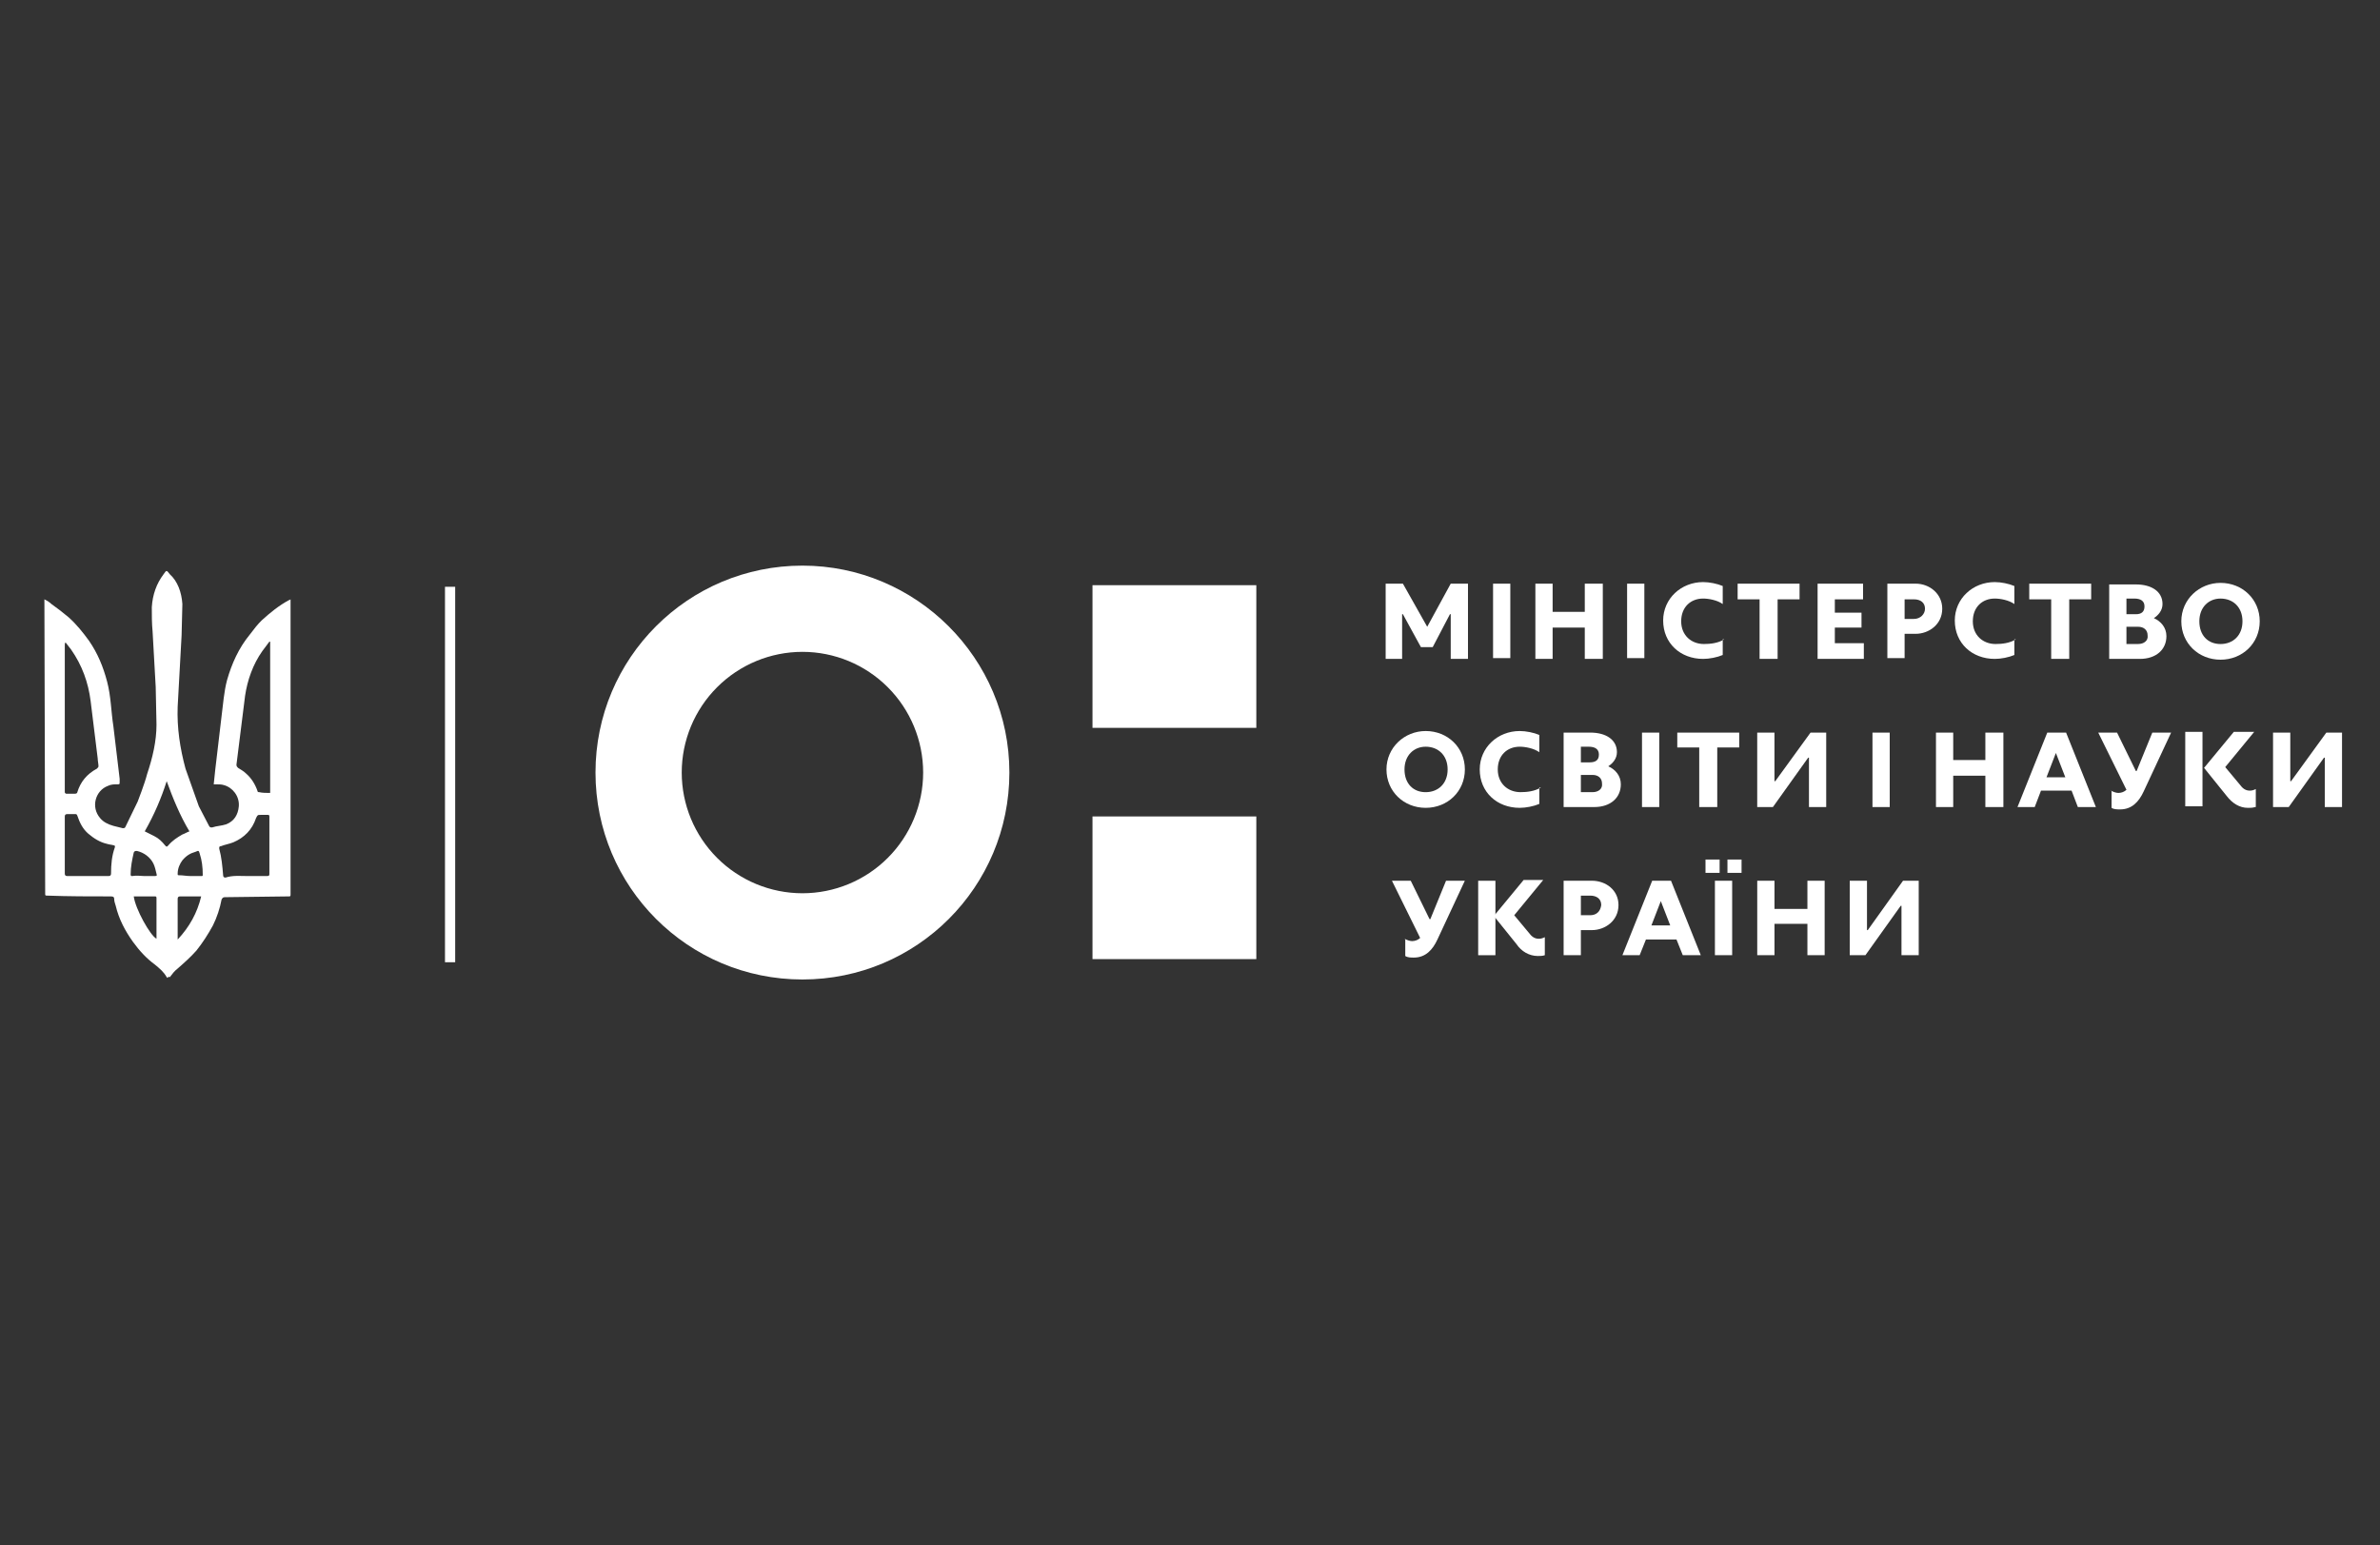
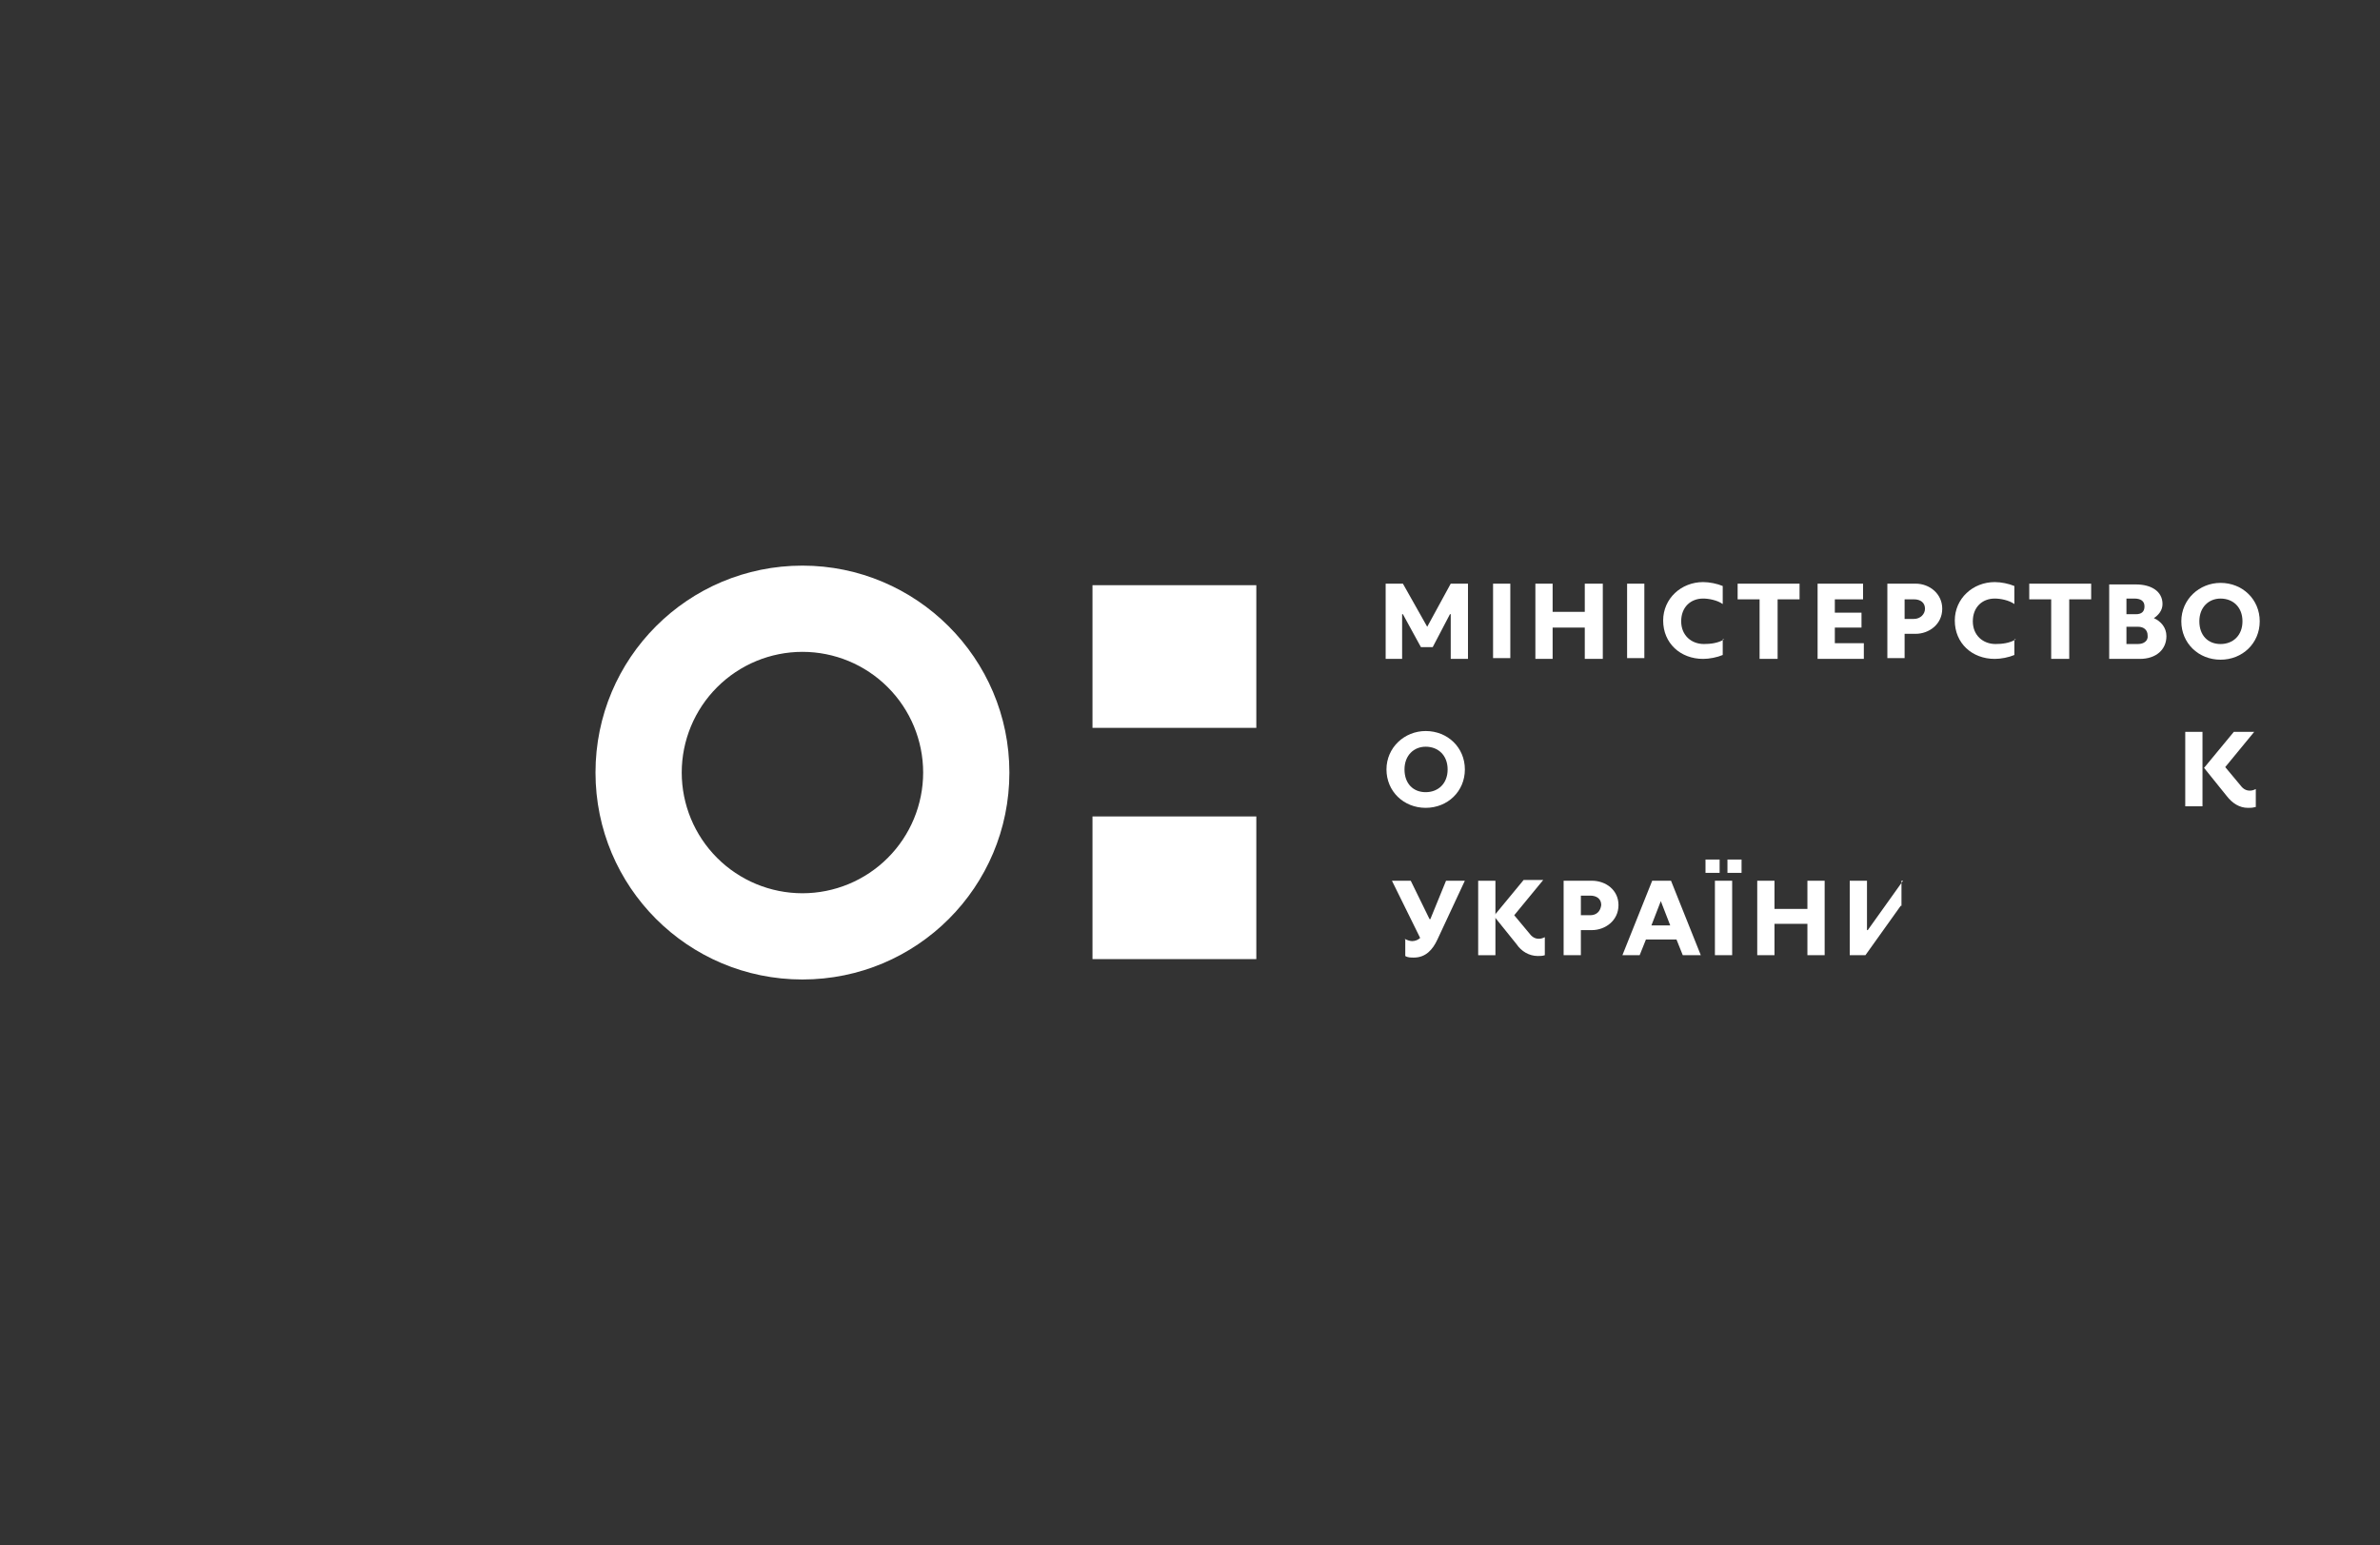
<svg xmlns="http://www.w3.org/2000/svg" width="134" height="87" viewBox="0 0 134 87" fill="none">
  <rect x="0" y="0" width="134" height="87" fill="#333333" stroke="none" />
  <path d="M45.179 31.848C38.736 31.848 33.528 37.056 33.528 43.499C33.528 49.943 38.736 55.151 45.179 55.151C51.623 55.151 56.831 49.943 56.831 43.499C56.831 37.056 51.579 31.848 45.179 31.848ZM45.179 50.296C43.377 50.295 41.649 49.579 40.375 48.304C39.1 47.03 38.384 45.302 38.383 43.499C38.384 41.697 39.1 39.969 40.375 38.695C41.649 37.42 43.377 36.704 45.179 36.703C46.982 36.704 48.71 37.42 49.984 38.695C51.259 39.969 51.975 41.697 51.976 43.499C51.975 45.302 51.259 47.03 49.984 48.304C48.71 49.579 46.982 50.295 45.179 50.296ZM61.51 45.971H70.734V54.004H61.51V45.971ZM61.51 32.951H70.734V40.984H61.51V32.951Z" fill="white" />
  <path d="M126.963 45.443C126.831 45.487 126.698 45.487 126.566 45.487C126.08 45.487 125.683 45.222 125.374 44.825L124.094 43.236L125.771 41.206H126.919L125.286 43.192L126.169 44.251C126.301 44.428 126.478 44.516 126.654 44.516C126.742 44.516 126.831 44.516 127.007 44.428V45.443H126.963ZM123.035 41.206H124.006V45.399H123.035V41.206Z" fill="white" />
-   <path d="M118.842 44.515C119.019 44.603 119.151 44.647 119.283 44.647C119.447 44.644 119.604 44.581 119.725 44.471L118.136 41.249H119.195L120.254 43.412H120.298L121.181 41.249H122.24L120.696 44.559C120.431 45.133 120.034 45.574 119.372 45.574C119.195 45.574 119.019 45.574 118.886 45.486V44.515H118.842Z" fill="white" />
-   <path d="M116.326 41.249H115.267L113.59 45.442H114.56L114.914 44.515H116.635L116.988 45.442H118.003L116.326 41.249ZM115.223 43.765L115.752 42.397L116.282 43.765H115.223ZM102.82 41.249H101.938L99.952 43.985H99.907V41.249H98.936V45.442H99.819L101.805 42.661H101.849V45.442H102.82V41.249Z" fill="white" />
  <path d="M125.021 32.82C123.829 32.82 122.814 33.747 122.814 34.983C122.814 36.218 123.785 37.145 125.021 37.145C126.257 37.145 127.228 36.218 127.228 34.983C127.228 33.747 126.257 32.82 125.021 32.82ZM125.021 36.263C124.315 36.263 123.829 35.777 123.829 34.983C123.829 34.188 124.359 33.703 125.021 33.703C125.727 33.703 126.257 34.188 126.257 34.983C126.257 35.777 125.727 36.263 125.021 36.263Z" fill="white" />
  <path d="M121.269 34.805C121.534 34.629 121.755 34.364 121.755 34.011C121.755 33.304 121.137 32.907 120.254 32.907H118.753V37.1H120.475C121.402 37.1 121.975 36.57 121.975 35.82C121.975 35.335 121.666 34.982 121.269 34.805ZM119.724 33.702H120.166C120.519 33.702 120.74 33.834 120.74 34.143C120.74 34.452 120.563 34.584 120.254 34.584H119.724V33.702ZM120.386 36.261H119.724V35.291H120.386C120.695 35.291 120.916 35.467 120.916 35.776C120.96 36.085 120.695 36.261 120.386 36.261ZM102.335 32.863H104.895V33.746H103.306V34.496H104.807V35.335H103.306V36.217H104.939V37.1H102.335V32.863ZM97.833 32.863H101.32V33.746H100.084V37.1H99.069V33.746H97.833V32.863ZM89.227 35.335H87.417V37.1H86.446V32.863H87.417V34.452H89.227V32.863H90.242V37.1H89.227V35.335ZM84.063 32.863H85.034V37.056H84.063V32.863ZM81.68 37.1V34.584H81.635L80.665 36.438H80.002L78.987 34.584H78.943V37.1H78.016V32.863H78.987L80.356 35.291L81.68 32.863H82.651V37.1H81.68ZM91.61 32.863H92.581V37.056H91.61V32.863ZM107.852 32.863H106.263V37.056H107.234V35.688H107.852C108.602 35.688 109.353 35.158 109.353 34.275C109.353 33.437 108.646 32.863 107.852 32.863ZM107.764 34.849H107.234V33.746H107.764C108.117 33.746 108.382 33.922 108.382 34.275C108.382 34.584 108.117 34.849 107.764 34.849ZM114.252 32.863H117.738V33.746H116.503V37.1H115.487V33.746H114.252V32.863Z" fill="white" />
  <path d="M80.269 41.161C79.077 41.161 78.062 42.088 78.062 43.324C78.062 44.559 79.033 45.486 80.269 45.486C81.505 45.486 82.476 44.559 82.476 43.324C82.476 42.088 81.505 41.161 80.269 41.161ZM80.269 44.604C79.563 44.604 79.077 44.118 79.077 43.324C79.077 42.529 79.607 42.044 80.269 42.044C80.975 42.044 81.505 42.529 81.505 43.324C81.505 44.118 80.975 44.604 80.269 44.604Z" fill="white" />
-   <path d="M90.551 43.147C90.816 42.971 91.037 42.706 91.037 42.353C91.037 41.647 90.419 41.249 89.536 41.249H88.036V45.442H89.757C90.684 45.442 91.257 44.913 91.257 44.162C91.257 43.677 90.948 43.324 90.551 43.147ZM89.007 42.044H89.448C89.801 42.044 90.022 42.176 90.022 42.485C90.022 42.794 89.845 42.926 89.492 42.926H89.007V42.044ZM89.669 44.603H89.007V43.633H89.669C89.978 43.633 90.198 43.809 90.198 44.118C90.242 44.427 89.978 44.603 89.669 44.603ZM111.781 43.677H109.971V45.442H109V41.249H109.971V42.794H111.781V41.249H112.796V45.442H111.781V43.677ZM92.449 41.249H93.42V45.442H92.449V41.249ZM94.435 41.249H97.922V42.088H96.686V45.442H95.671V42.088H94.435V41.249ZM86.756 44.339C86.403 44.559 85.961 44.603 85.608 44.603C84.902 44.603 84.328 44.118 84.328 43.324C84.328 42.529 84.858 42.044 85.564 42.044C85.873 42.044 86.358 42.132 86.667 42.353V41.382C86.358 41.249 85.917 41.161 85.564 41.161C84.328 41.161 83.313 42.088 83.313 43.324C83.313 44.603 84.284 45.486 85.564 45.486C85.917 45.486 86.358 45.398 86.667 45.266V44.339H86.756ZM105.425 41.249H106.396V45.442H105.425V41.249ZM131.862 41.249H130.979L128.993 43.986H128.949V41.249H127.978V45.442H128.861L130.847 42.662H130.891V45.442H131.862V41.249Z" fill="white" />
  <path d="M97.082 35.997C96.729 36.218 96.288 36.262 95.935 36.262C95.229 36.262 94.655 35.776 94.655 34.982C94.655 34.188 95.185 33.702 95.891 33.702C96.2 33.702 96.685 33.79 96.994 34.011V32.996C96.685 32.864 96.244 32.775 95.891 32.775C94.655 32.775 93.64 33.702 93.64 34.938C93.64 36.218 94.611 37.1 95.891 37.1C96.244 37.1 96.685 37.012 96.994 36.88V35.997H97.082Z" fill="white" />
  <path d="M113.502 35.997C113.149 36.218 112.708 36.262 112.355 36.262C111.649 36.262 111.075 35.776 111.075 34.982C111.075 34.188 111.604 33.702 112.311 33.702C112.62 33.702 113.105 33.79 113.414 34.011V32.996C113.105 32.864 112.664 32.775 112.311 32.775C111.075 32.775 110.06 33.702 110.06 34.938C110.06 36.218 111.031 37.1 112.311 37.1C112.664 37.1 113.105 37.012 113.414 36.88V35.997H113.502Z" fill="white" />
  <path d="M86.977 53.784C86.844 53.828 86.712 53.828 86.58 53.828C86.094 53.828 85.653 53.563 85.388 53.166L84.108 51.577L85.785 49.547H86.888L85.255 51.533L86.138 52.592C86.271 52.769 86.447 52.857 86.624 52.857C86.712 52.857 86.8 52.857 86.977 52.769V53.784Z" fill="white" />
  <path d="M83.225 49.592H84.196V53.784H83.225V49.592Z" fill="white" />
  <path d="M79.076 52.858C79.252 52.946 79.385 52.99 79.517 52.99C79.681 52.986 79.838 52.924 79.959 52.813L78.37 49.591H79.429L80.488 51.754H80.532L81.415 49.591H82.474L80.93 52.902C80.665 53.475 80.267 53.917 79.606 53.917C79.429 53.917 79.252 53.917 79.12 53.828V52.858H79.076Z" fill="white" />
-   <path d="M94.082 49.59H93.023L91.346 53.783H92.317L92.67 52.9H94.391L94.744 53.783H95.759L94.082 49.59ZM92.979 52.106L93.508 50.738L94.038 52.106H92.979ZM101.762 52.018H99.908V53.783H98.937V49.59H99.908V51.179H101.762V49.59H102.733V53.783H101.762V52.018ZM96.554 49.59H97.525V53.783H96.554V49.59ZM108.029 49.59H107.146L105.16 52.371H105.116V49.59H104.145V53.783H105.028L107.014 51.003H107.058V53.783H108.029V49.59ZM89.624 49.59H88.036V53.783H89.007V52.371H89.624C90.375 52.371 91.125 51.841 91.125 50.959C91.125 50.12 90.419 49.59 89.624 49.59ZM89.536 51.532H89.007V50.429H89.536C89.889 50.429 90.154 50.605 90.154 50.959C90.11 51.312 89.889 51.532 89.536 51.532ZM96.024 48.399H96.819V49.149H96.024V48.399ZM97.26 48.399H98.054V49.149H97.26V48.399Z" fill="white" />
-   <path fill-rule="evenodd" clip-rule="evenodd" d="M9.429 55.063L9.385 55.019C9.209 54.71 8.988 54.534 8.723 54.313C8.238 53.96 7.84 53.519 7.487 53.033C7.046 52.415 6.693 51.753 6.516 51.003C6.472 50.87 6.428 50.738 6.428 50.606C6.428 50.517 6.384 50.473 6.252 50.473C5.06 50.473 3.868 50.473 2.677 50.429C2.544 50.429 2.544 50.429 2.544 50.297L2.5 33.746C2.677 33.834 2.809 33.922 2.897 34.011C3.231 34.247 3.555 34.497 3.868 34.761C4.31 35.158 4.663 35.6 5.016 36.085C5.501 36.791 5.81 37.541 6.031 38.38C6.252 39.219 6.252 40.057 6.384 40.896L6.737 43.853V44.029C6.737 44.162 6.737 44.162 6.605 44.162C6.428 44.162 6.252 44.162 6.075 44.25C5.369 44.515 5.104 45.442 5.634 46.06C5.81 46.28 6.075 46.413 6.384 46.501L6.914 46.633C6.958 46.633 7.002 46.633 7.046 46.589L7.752 45.133C7.752 45.133 8.149 44.118 8.282 43.588C8.591 42.661 8.811 41.734 8.811 40.807L8.767 38.689L8.591 35.555C8.547 35.114 8.547 34.629 8.547 34.187C8.591 33.481 8.811 32.863 9.209 32.334C9.385 32.069 9.385 32.113 9.562 32.334C10.003 32.731 10.224 33.349 10.268 34.011L10.224 35.776L10.003 39.792C9.959 40.984 10.135 42.132 10.444 43.279L11.195 45.398L11.768 46.501C11.813 46.589 11.857 46.589 11.945 46.589C12.21 46.501 12.475 46.501 12.739 46.413C13.181 46.236 13.402 45.883 13.446 45.398C13.49 44.824 13.092 44.338 12.607 44.206C12.475 44.162 12.298 44.162 12.166 44.162H12.033L12.121 43.323L12.475 40.322C12.563 39.66 12.607 38.954 12.784 38.292C13.048 37.365 13.446 36.482 14.063 35.732C14.328 35.379 14.505 35.158 14.726 34.938C15.211 34.496 15.697 34.099 16.27 33.79C16.27 33.79 16.314 33.79 16.359 33.746V50.341C16.359 50.473 16.359 50.473 16.226 50.473L12.651 50.517C12.563 50.517 12.519 50.562 12.475 50.65C12.386 51.135 12.21 51.665 11.989 52.106C11.724 52.592 11.415 53.077 11.062 53.519C10.753 53.872 10.356 54.225 10.003 54.534C9.826 54.666 9.694 54.843 9.562 55.019C9.473 54.975 9.473 55.019 9.429 55.063ZM3.692 36.173C3.648 36.173 3.648 36.173 3.692 36.173C3.648 36.218 3.648 36.262 3.648 36.35V44.603C3.648 44.647 3.692 44.691 3.736 44.691H4.221C4.31 44.691 4.354 44.647 4.354 44.603C4.53 44.029 4.883 43.588 5.457 43.279C5.501 43.235 5.545 43.191 5.545 43.147C5.545 43.014 5.501 42.838 5.501 42.705L5.104 39.483C4.972 38.424 4.619 37.453 4.001 36.571L3.692 36.173ZM15.211 44.647V36.129H15.167L14.77 36.659C14.24 37.409 13.931 38.292 13.799 39.175L13.313 43.058C13.313 43.147 13.357 43.191 13.402 43.235C13.534 43.323 13.71 43.411 13.843 43.544C14.152 43.809 14.373 44.162 14.505 44.559C14.505 44.603 14.549 44.603 14.593 44.603C14.77 44.647 14.99 44.647 15.211 44.647ZM3.648 49.193C3.648 49.282 3.692 49.326 3.78 49.326H6.119C6.207 49.326 6.252 49.282 6.252 49.193C6.252 48.664 6.296 48.178 6.472 47.693C6.472 47.648 6.472 47.604 6.428 47.604C6.296 47.56 6.163 47.56 6.031 47.516C5.634 47.428 5.281 47.207 4.972 46.942C4.663 46.678 4.486 46.325 4.354 45.927C4.31 45.839 4.31 45.839 4.221 45.839H3.78C3.692 45.839 3.648 45.883 3.648 45.971V49.193ZM13.887 49.326H15.034C15.167 49.326 15.167 49.282 15.167 49.193V45.971C15.167 45.883 15.123 45.883 15.079 45.883H14.681C14.505 45.883 14.505 45.883 14.417 46.06C14.196 46.722 13.755 47.163 13.137 47.428C12.916 47.516 12.651 47.56 12.431 47.648C12.342 47.648 12.342 47.693 12.342 47.781C12.475 48.266 12.519 48.752 12.563 49.282C12.563 49.37 12.607 49.414 12.695 49.414C13.092 49.282 13.49 49.326 13.887 49.326ZM8.149 46.81L8.679 47.075C8.944 47.207 9.12 47.384 9.297 47.604C9.385 47.693 9.385 47.693 9.473 47.604C9.694 47.34 9.959 47.163 10.268 46.986C10.4 46.942 10.533 46.854 10.665 46.81C10.135 45.927 9.738 44.956 9.385 43.985C9.076 44.956 8.679 45.883 8.149 46.81ZM11.327 50.473H10.135C10.047 50.473 10.003 50.517 10.003 50.606V52.901C10.665 52.194 11.106 51.4 11.327 50.473ZM7.531 50.473C7.62 51.179 8.458 52.68 8.811 52.856V50.562C8.811 50.473 8.767 50.473 8.723 50.473H7.531ZM8.105 49.326H8.679C8.811 49.326 8.856 49.326 8.811 49.193C8.767 49.017 8.723 48.796 8.635 48.62C8.458 48.266 8.105 48.002 7.708 47.913C7.62 47.913 7.576 47.913 7.531 48.002C7.443 48.399 7.355 48.796 7.355 49.237C7.355 49.326 7.399 49.326 7.443 49.326C7.708 49.282 7.929 49.326 8.105 49.326ZM10.709 49.326H11.327C11.415 49.326 11.415 49.326 11.415 49.237C11.415 48.84 11.371 48.443 11.239 48.046C11.195 47.913 11.195 47.869 11.018 47.958C10.709 48.046 10.489 48.178 10.268 48.443C10.135 48.62 10.003 48.884 10.003 49.193C10.003 49.282 10.003 49.282 10.091 49.282C10.312 49.282 10.489 49.326 10.709 49.326Z" fill="white" />
-   <path d="M25.054 33.039H25.628V54.18H25.054V33.039Z" fill="white" />
+   <path d="M94.082 49.59H93.023L91.346 53.783H92.317L92.67 52.9H94.391L94.744 53.783H95.759L94.082 49.59ZM92.979 52.106L93.508 50.738L94.038 52.106H92.979ZM101.762 52.018H99.908V53.783H98.937V49.59H99.908V51.179H101.762V49.59H102.733V53.783H101.762V52.018ZM96.554 49.59H97.525V53.783H96.554V49.59ZM108.029 49.59H107.146L105.16 52.371H105.116V49.59H104.145V53.783H105.028L107.014 51.003H107.058V53.783V49.59ZM89.624 49.59H88.036V53.783H89.007V52.371H89.624C90.375 52.371 91.125 51.841 91.125 50.959C91.125 50.12 90.419 49.59 89.624 49.59ZM89.536 51.532H89.007V50.429H89.536C89.889 50.429 90.154 50.605 90.154 50.959C90.11 51.312 89.889 51.532 89.536 51.532ZM96.024 48.399H96.819V49.149H96.024V48.399ZM97.26 48.399H98.054V49.149H97.26V48.399Z" fill="white" />
</svg>